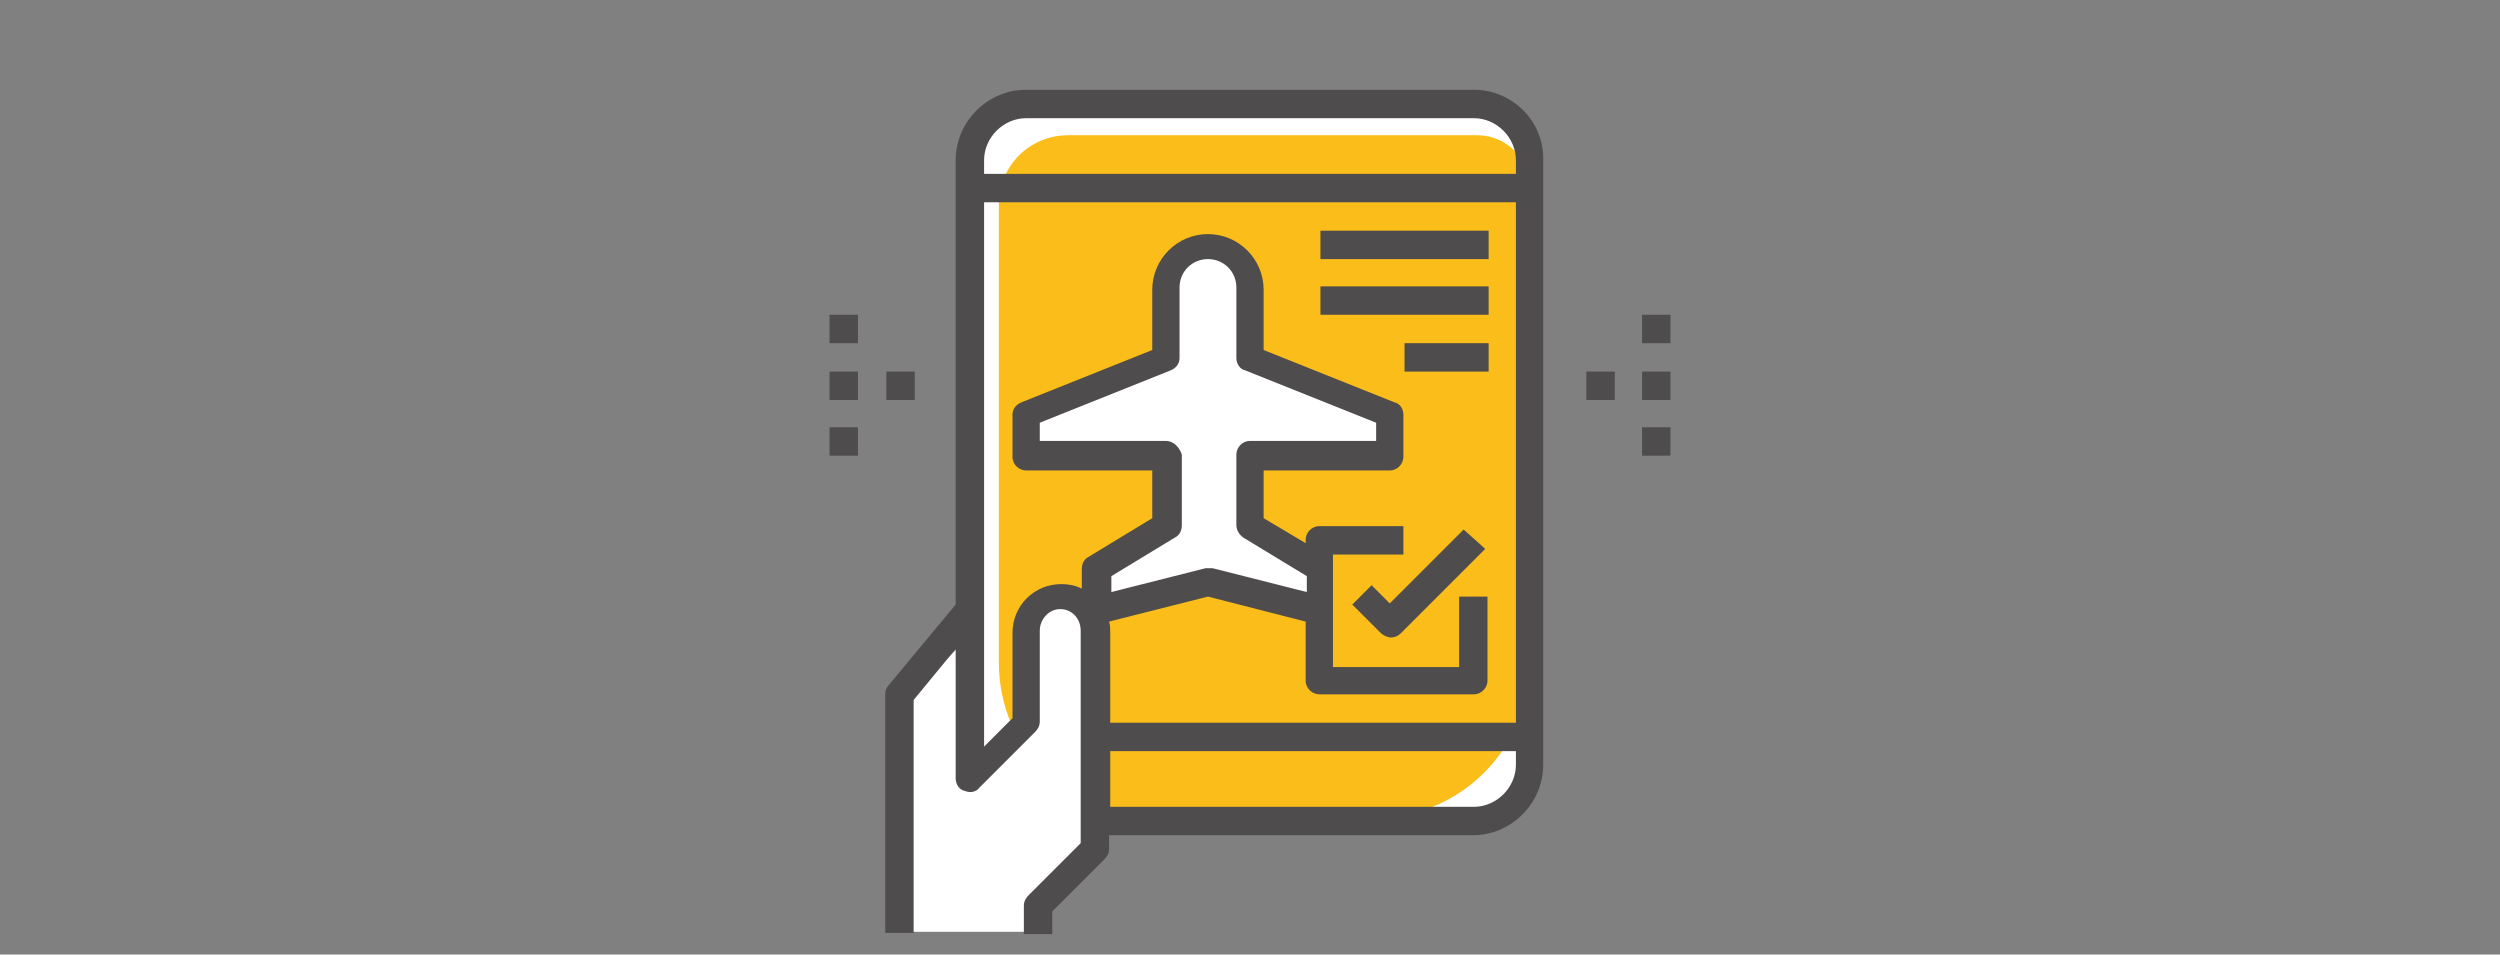
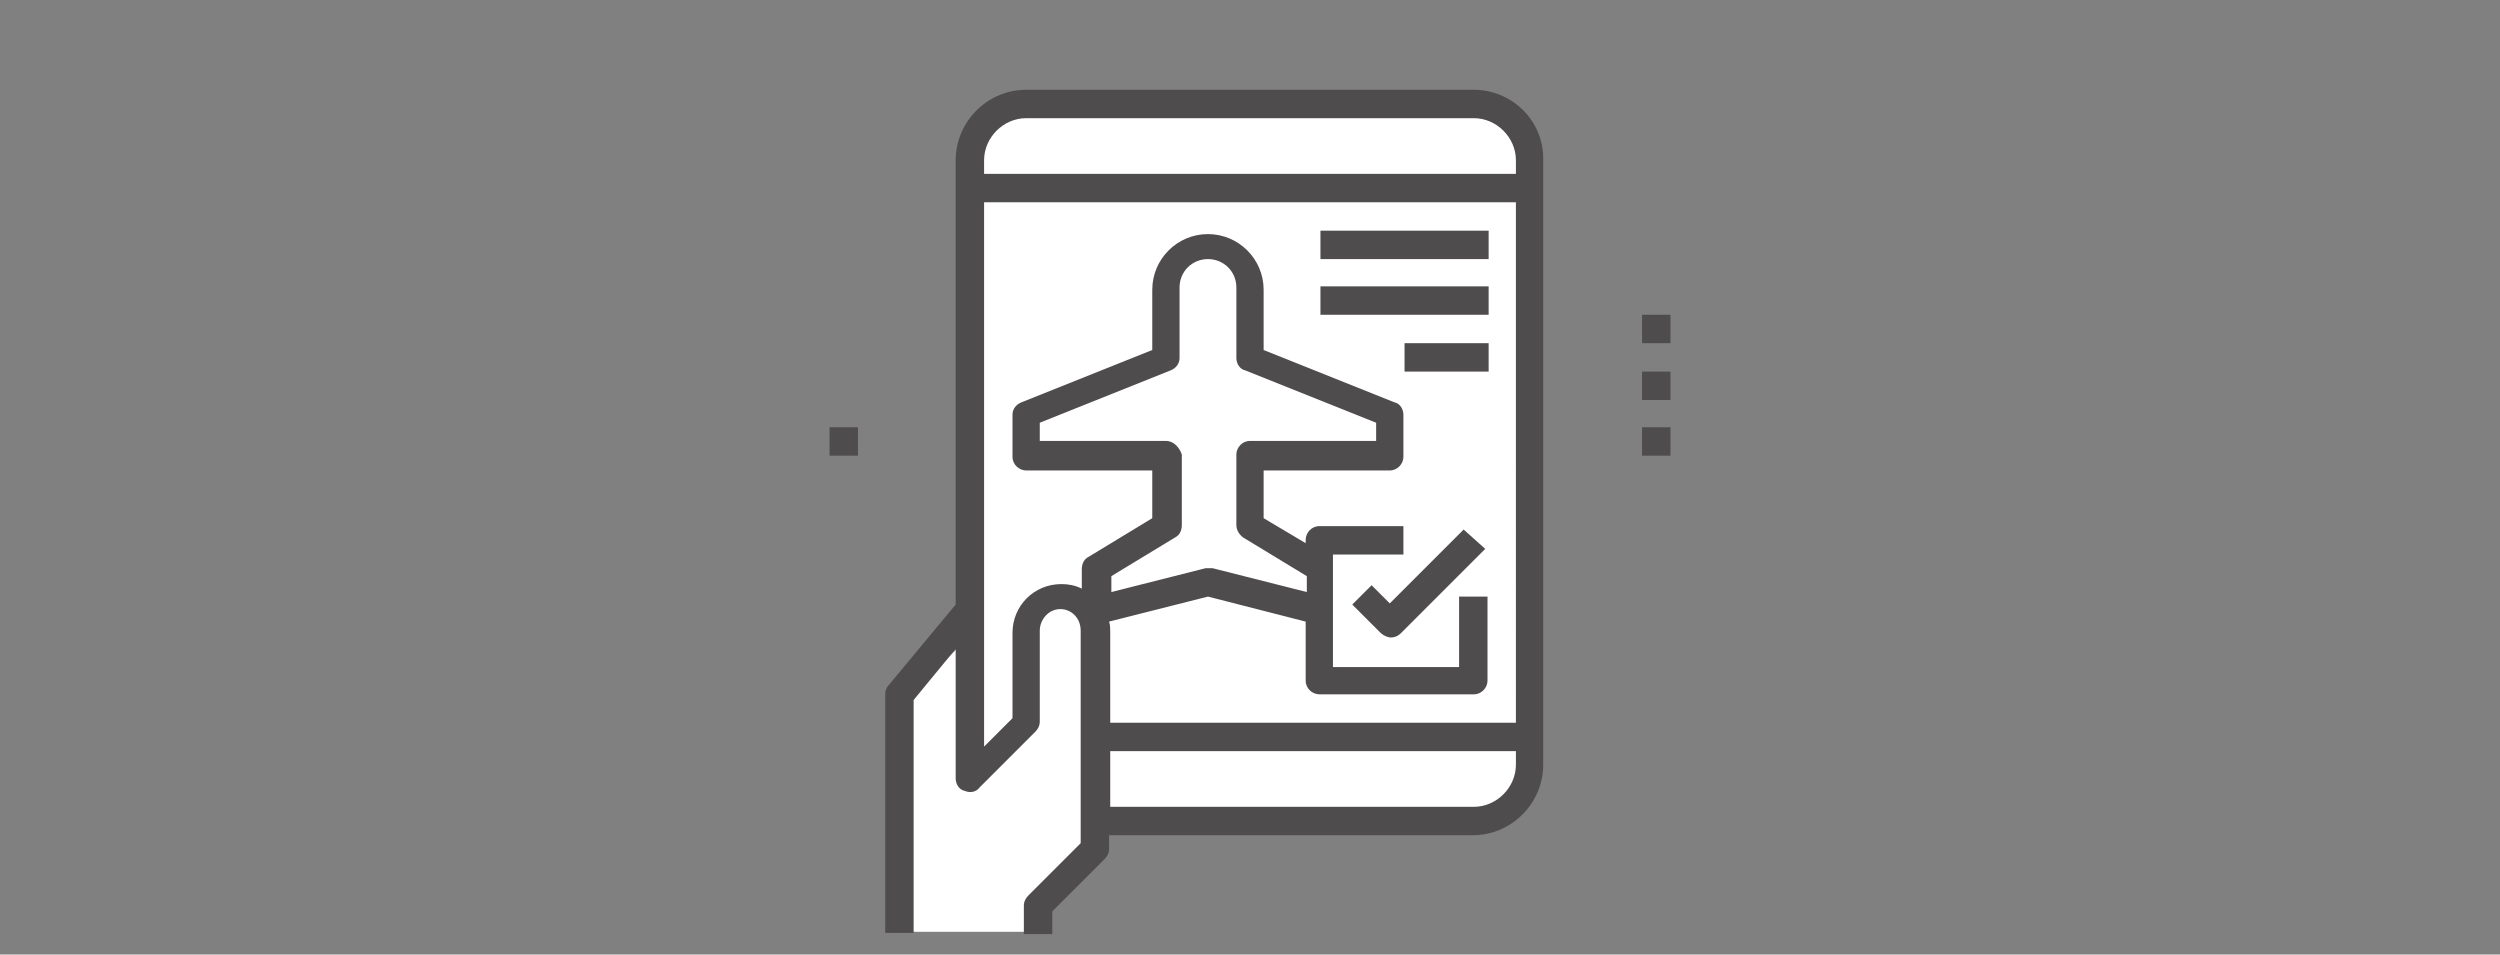
<svg xmlns="http://www.w3.org/2000/svg" version="1.1" id="Capa_1" x="0px" y="0px" viewBox="0 0 220 84" style="enable-background:new 0 0 220 84;" xml:space="preserve">
  <rect x="0" y="0" width="220" height="84" fill="#808080" stroke="none" />
  <style type="text/css">
	.st0{fill:#FFFFFF;}
	.st1{fill:#FBBD19;}
	.st2{fill:#4F4C4D;}
</style>
  <g>
    <path class="st0" d="M85.6,14.4c0-3,2.4-5.5,5.5-5.5h37.8c3.1,0,5.7,2.6,5.7,5.7v52c0,3-2.4,5.4-5.4,5.4H92.3c-3.7,0-6.7-3-6.7-6.7   V14.4z" />
-     <path class="st1" d="M87.9,18c0-3.4,2.7-6.1,6.1-6.1H130c2.5,0,4.6,2,4.6,4.6v41.8c0,7.6-6.1,13.7-13.7,13.7h-19.3   c-7.6,0-13.7-6.1-13.7-13.7V18z" />
    <polygon class="st0" points="80.1,61.2 84.5,56.8 84.5,64.2 86,67.5 91.2,62.7 90.8,54.5 93.4,52.7 96.8,55.6 95.7,74.6 91.9,77.9    91.9,82 79,82  " />
    <polygon class="st0" points="89.7,36.3 93.1,34.9 97.1,33 98.6,33.4 102.7,31.5 103.4,23.4 106,21.5 108.6,22.6 109.4,24.5    110.5,31.9 119.8,35.2 122.4,37.8 121.6,39.3 110.1,40.1 109.8,43.4 109.8,46.7 115.3,50.4 115.7,52.7 106,50.8 97.1,53 97.1,50.8    102.3,46.7 102,45.2 101.6,40.4 89.7,40.1  " />
    <path class="st2" d="M133.4,15.3H86.6v-1.2c0-2,1.7-3.7,3.7-3.7h39.4c2,0,3.7,1.7,3.7,3.7V15.3z M102.6,38.8H91.5v-1.6l11.5-4.6   c0.5-0.2,0.8-0.6,0.8-1.1v-6.2c0-1.4,1.1-2.5,2.5-2.5c1.4,0,2.5,1.1,2.5,2.5v6.2c0,0.5,0.3,1,0.8,1.1l11.5,4.6v1.6H110   c-0.7,0-1.2,0.6-1.2,1.2v6.2c0,0.4,0.2,0.8,0.6,1.1l5.6,3.4v1.4l-8.3-2.1c-0.1,0-0.2,0-0.3,0c-0.1,0-0.2,0-0.3,0l-8.3,2.1v-1.4   l5.6-3.4c0.4-0.2,0.6-0.6,0.6-1.1v-6.2C103.8,39.4,103.3,38.8,102.6,38.8z M133.4,63.6H97.7v-8c0-0.3,0-0.6-0.1-0.9l8.7-2.2   l8.6,2.2v5.2c0,0.7,0.6,1.2,1.2,1.2h13.6c0.7,0,1.2-0.6,1.2-1.2v-7.4h-2.5v6.2h-11.1v-4.9V50v-1.2h6.2v-2.5h-7.4   c-0.7,0-1.2,0.6-1.2,1.2v0.3l-3.7-2.2v-4.2h11.1c0.7,0,1.2-0.6,1.2-1.2v-3.7c0-0.5-0.3-1-0.8-1.1l-11.5-4.6v-5.3   c0-2.7-2.2-4.9-4.9-4.9s-4.9,2.2-4.9,4.9v5.3l-11.5,4.6c-0.5,0.2-0.8,0.6-0.8,1.1v3.7c0,0.7,0.6,1.2,1.2,1.2h11.1v4.2l-5.6,3.4   c-0.4,0.2-0.6,0.6-0.6,1.1v1.7c-0.6-0.3-1.2-0.4-1.8-0.4c-2.4,0-4.3,1.9-4.3,4.3v7.5l-2.5,2.5V17.8h46.8V63.6z M133.4,67.3   c0,2-1.7,3.7-3.7,3.7h-32v-4.9h35.7V67.3z M129.7,7.9H90.3c-3.4,0-6.2,2.8-6.2,6.2v39.1l-5.9,7.1c-0.2,0.2-0.3,0.5-0.3,0.8v21h2.5   V61.6l3.7-4.5v11.4c0,0.5,0.3,1,0.8,1.1c0.5,0.2,1,0.1,1.3-0.3l4.9-4.9c0.2-0.2,0.4-0.5,0.4-0.9v-8c0-1,0.8-1.9,1.8-1.9   c1,0,1.8,0.8,1.8,1.9v18.7l-4.6,4.6c-0.2,0.2-0.4,0.5-0.4,0.9v2.5h2.5v-2l4.6-4.6c0.2-0.2,0.4-0.5,0.4-0.9v-1.2h32   c3.4,0,6.2-2.8,6.2-6.2V14.1C135.9,10.7,133.1,7.9,129.7,7.9z" />
-     <rect x="139.6" y="32.7" class="st2" width="2.5" height="2.5" />
    <rect x="144.5" y="32.7" class="st2" width="2.5" height="2.5" />
    <rect x="144.5" y="27.7" class="st2" width="2.5" height="2.5" />
    <rect x="144.5" y="37.6" class="st2" width="2.5" height="2.5" />
-     <rect x="78" y="32.7" class="st2" width="2.5" height="2.5" />
-     <rect x="73" y="32.7" class="st2" width="2.5" height="2.5" />
    <rect x="73" y="37.6" class="st2" width="2.5" height="2.5" />
-     <rect x="73" y="27.7" class="st2" width="2.5" height="2.5" />
    <path class="st2" d="M128.8,46.6l-6.5,6.5l-1.6-1.6l-1.7,1.7l2.5,2.5c0.2,0.2,0.6,0.4,0.9,0.4c0.3,0,0.6-0.1,0.9-0.4l7.4-7.4   L128.8,46.6z" />
    <rect x="116.2" y="20.3" class="st2" width="14.8" height="2.5" />
    <rect x="116.2" y="25.2" class="st2" width="14.8" height="2.5" />
    <rect x="123.6" y="30.2" class="st2" width="7.4" height="2.5" />
  </g>
</svg>